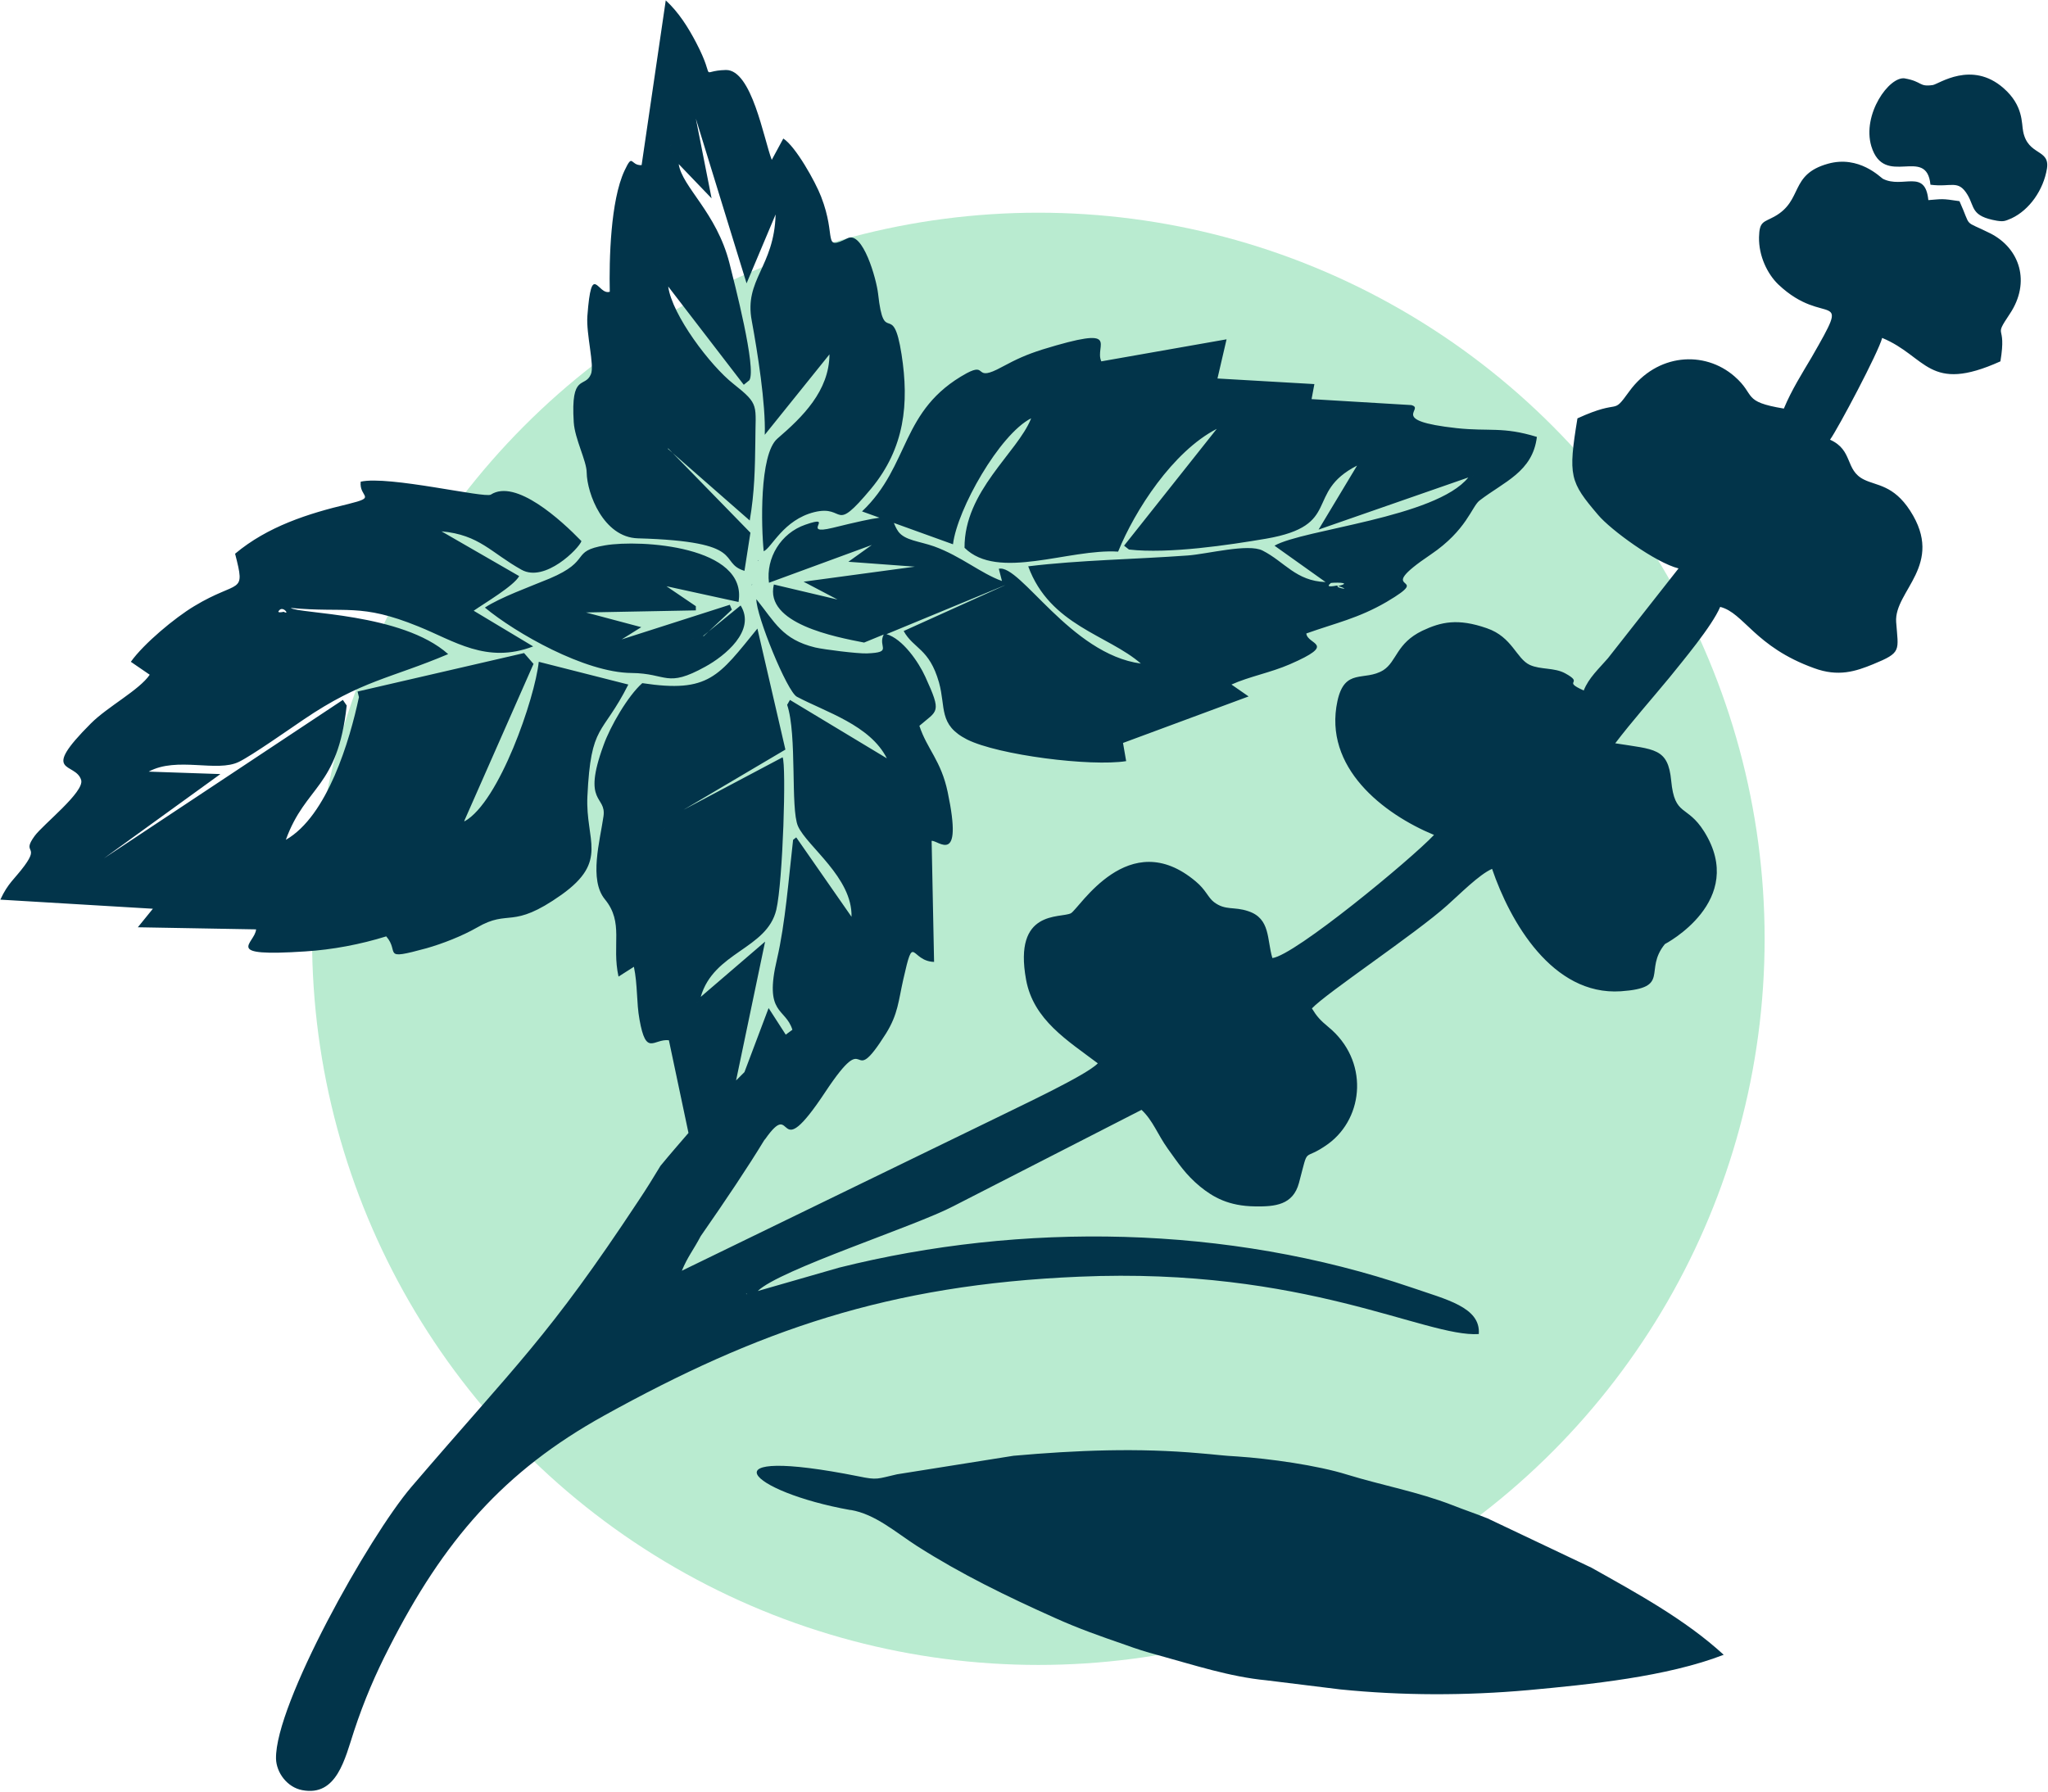
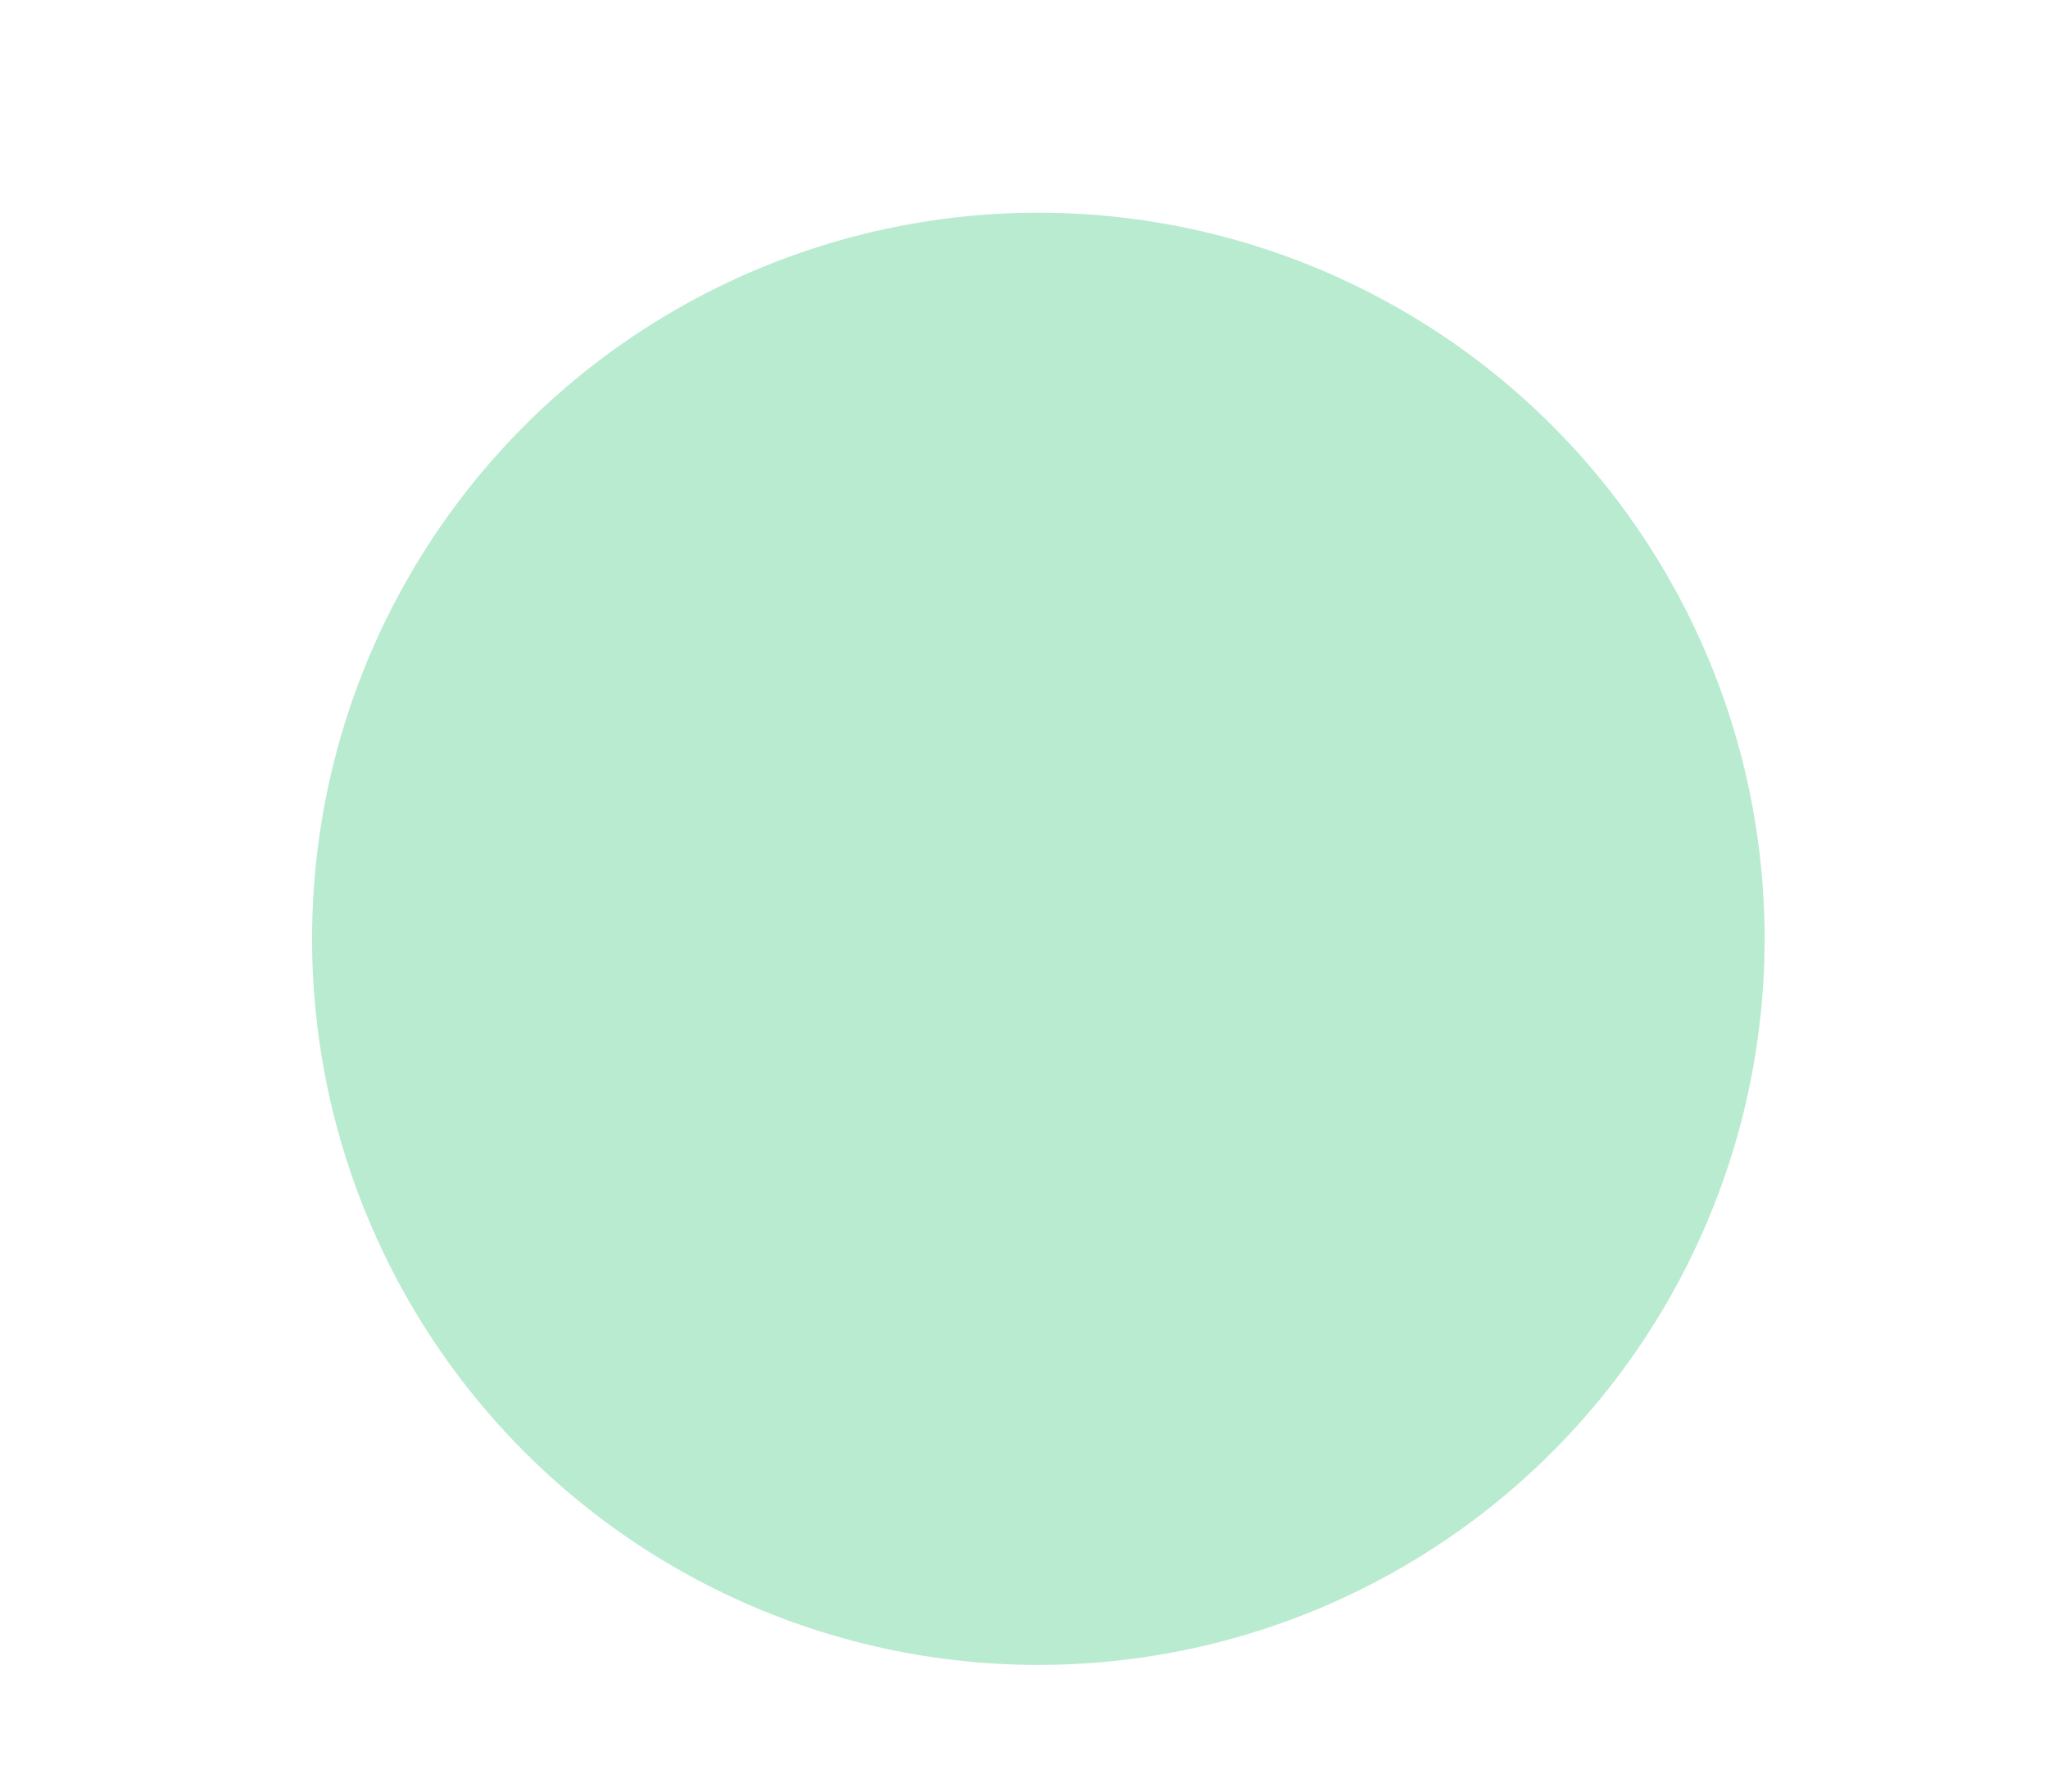
<svg xmlns="http://www.w3.org/2000/svg" xml:space="preserve" width="1.696in" height="1.484in" version="1.1" style="shape-rendering:geometricPrecision; text-rendering:geometricPrecision; image-rendering:optimizeQuality; fill-rule:evenodd; clip-rule:evenodd" viewBox="0 0 58.54 51.2">
  <defs>
    <style type="text/css">
   
    .fil1 {fill:#02344A}
    .fil0 {fill:#B9EBD0}
   
  </style>
  </defs>
  <g id="Layer_x0020_1">
    <circle class="fil0" cx="29.68" cy="26.83" r="20.76" />
-     <path class="fil1" d="M21.33 36.96l0.03 0.04c-0,-0 -0.04,-0.03 -0.03,-0.04zm-18.69 -12.28l-0.11 0.09 0.11 -0.09zm0 0l-0.11 0.09 0.11 -0.09zm0 0l0.32 -0.17 -0.32 0.17zm5.28 -0.31l-0.12 0.19 0.12 -0.19zm0 0l-0.12 0.19 0.12 -0.19zm0.12 -0.19l-0.12 0.19 0.12 -0.19zm0.12 -0.19l-0.12 0.19 0.12 -0.19zm4.64 0.02l-0.11 0.09 0.11 -0.09zm0 0l-0.11 0.09 0.11 -0.09zm0 0l0.23 -0.28 -0.23 0.28zm0.23 -0.28l0.23 -0.28 -0.23 0.28zm-9.29 -1.65c0.2,-0.16 -0.2,0.16 0,0zm0.51 -0.04l-0.3 0.07 0.3 -0.07zm3.75 -4.62c0.11,-0.09 0.29,0.16 0.11,0.06 -0,-0 -0.25,0.06 -0.11,-0.06zm5.27 6.04l1.98 -4.49 -0.27 -0.31 -4.76 1.1 0.04 0.16c-0.26,1.23 -0.9,3.4 -2.09,4.08 0.57,-1.57 1.48,-1.46 1.74,-3.84l-0.11 -0.16 -6.83 4.53 3.33 -2.41 -2.05 -0.07c0.81,-0.44 1.95,0.03 2.58,-0.28 0.37,-0.18 1.45,-0.94 1.85,-1.21 1.65,-1.12 2.48,-1.17 4.13,-1.87 -1.32,-1.18 -4.28,-1.15 -4.5,-1.32 1.59,0.15 1.98,-0.15 3.65,0.53 1.02,0.41 1.95,1.08 3.28,0.57l-1.7 -1.02c0.3,-0.21 1.15,-0.71 1.3,-0.99l-2.22 -1.28c1.09,0.1 1.41,0.61 2.29,1.1 0.67,0.37 1.64,-0.61 1.71,-0.82 -0.58,-0.6 -1.88,-1.79 -2.59,-1.33 -0.17,0.11 -2.92,-0.55 -3.72,-0.37 -0.05,0.46 0.49,0.43 -0.36,0.64 -1.14,0.27 -2.3,0.64 -3.23,1.42 0.31,1.2 0.12,0.72 -1.17,1.5 -0.55,0.33 -1.44,1.07 -1.81,1.59l0.54 0.37c-0.3,0.44 -1.2,0.91 -1.68,1.39 -1.49,1.49 -0.44,1.09 -0.28,1.62 0.1,0.34 -1.09,1.27 -1.33,1.6 -0.38,0.52 0.15,0.25 -0.29,0.85 -0.28,0.38 -0.47,0.49 -0.69,0.97l4.36 0.26 -0.43 0.53 3.38 0.06c-0.03,0.41 -1.01,0.79 1.41,0.63 0.78,-0.05 1.57,-0.2 2.31,-0.43 0.4,0.46 -0.17,0.7 1.15,0.34 0.46,-0.13 1.02,-0.35 1.44,-0.59 0.94,-0.55 0.98,0.08 2.42,-0.94 1.36,-0.97 0.68,-1.55 0.74,-2.81 0.1,-2.11 0.42,-1.71 1.17,-3.2l-2.56 -0.65c-0.11,1.04 -1.13,4.01 -2.12,4.56zm19.36 -4.48l0.49 0.06 -0.49 -0.06zm5.4 -2.32c0.03,-0.02 0.68,-0.03 0.23,0.08 -0.17,0.04 0.49,0.16 -0.05,-0.01 -0.01,-0 -0.36,0.08 -0.18,-0.06zm4.08 -3.07c0.2,-0.16 -0.2,0.16 0,0zm-3.19 -0.36l-0.11 0.09 0.11 -0.09zm0.11 -0.09l-0.11 0.09 0.11 -0.09zm0 0l0.22 -0.18 -0.22 0.18zm-9.44 -1.26l-0.11 0.09 0.11 -0.09zm9.77 1l-0.11 0.09 0.11 -0.09zm-9.66 -1.09l-0.11 0.09 0.11 -0.09zm0.11 -0.09l9.55 1.17 -9.55 -1.17zm0 0l-0.11 0.09 0.11 -0.09zm5.09 0.47l-0.11 0.09 0.11 -0.09zm-4.98 -0.56l-0.11 0.09 0.11 -0.09zm5.19 0.48l-0.21 0.08 0.21 -0.08zm-5.08 -0.57l-0.11 0.09 0.11 -0.09zm5.19 0.48l-0.11 0.09 0.11 -0.09zm-5.08 -0.57l-0.11 0.09 0.11 -0.09zm5.19 0.48l-0.11 0.09 0.11 -0.09zm-5.08 -0.57l-0.11 0.09 0.11 -0.09zm0 0l5.08 0.57 -5.08 -0.57zm-0.78 0.62l0.78 -0.62 -0.78 0.62zm0 0c-0.39,0.97 -1.91,2.07 -1.9,3.69 0.96,0.95 2.98,0.02 4.39,0.11 0.48,-1.18 1.56,-2.86 2.82,-3.51l-2.65 3.34 0.14 0.11c1.14,0.13 2.86,-0.13 3.92,-0.31 2.2,-0.38 1.08,-1.31 2.6,-2.09l-1.1 1.83 4.28 -1.49c-0.93,1.15 -4.72,1.48 -5.54,1.95l1.46 1.04c-0.85,-0.03 -1.17,-0.58 -1.8,-0.9 -0.41,-0.21 -1.58,0.1 -2.14,0.14 -1.51,0.11 -3.08,0.13 -4.56,0.31 0.62,1.69 2.28,1.96 3.22,2.78 -2.01,-0.27 -3.45,-2.85 -4.06,-2.71l0.09 0.35c-0.61,-0.22 -1.17,-0.71 -1.94,-0.99 -0.43,-0.15 -0.83,-0.17 -1.02,-0.42 -0.07,-0.1 -0.1,-0.18 -0.13,-0.25l1.69 0.61c0.12,-1 1.33,-3.14 2.23,-3.6zm-0.74 4.76l-2.9 1.31c0.29,0.52 0.73,0.49 1.01,1.47 0.2,0.72 -0.02,1.21 0.8,1.63 0.9,0.45 3.54,0.78 4.55,0.62l-0.09 -0.52 3.59 -1.33 -0.49 -0.34c0.51,-0.23 1.12,-0.34 1.67,-0.58 1.38,-0.6 0.5,-0.55 0.47,-0.88 0.84,-0.3 1.48,-0.43 2.29,-0.9 1.46,-0.86 -0.51,-0.16 1.27,-1.36 1.02,-0.69 1.17,-1.37 1.39,-1.54 0.7,-0.54 1.52,-0.82 1.64,-1.82 -0.98,-0.3 -1.35,-0.15 -2.29,-0.25 -2.01,-0.22 -0.88,-0.55 -1.3,-0.66l-2.85 -0.17 0.08 -0.43 -2.77 -0.16 0.26 -1.12 -3.58 0.63c-0.21,-0.45 0.63,-1.05 -1.68,-0.34 -0.47,0.15 -0.73,0.27 -1.16,0.5 -0.84,0.46 -0.39,-0.15 -1.01,0.18 -1.91,1.05 -1.6,2.63 -2.99,3.95l0.5 0.18c-0.24,0.03 -0.65,0.12 -1.34,0.29 -0.95,0.23 0.11,-0.4 -0.78,-0.09 -0.7,0.24 -1.13,0.95 -1.04,1.66l2.94 -1.08 -0.67 0.48 1.9 0.14 -3.18 0.43 0.97 0.51 -1.82 -0.43c-0.27,1.12 1.76,1.5 2.58,1.66l0.56 -0.23c-0.18,0.36 0.28,0.51 -0.48,0.54 -0.26,0.01 -1.22,-0.11 -1.48,-0.17 -0.94,-0.23 -1.15,-0.72 -1.68,-1.38 -0.01,0.46 0.88,2.65 1.16,2.79 0.83,0.44 2.09,0.81 2.57,1.76l-2.77 -1.67 -0.08 0.14c0.29,0.86 0.09,2.97 0.31,3.47 0.26,0.58 1.56,1.47 1.53,2.59l-1.58 -2.27 -0.09 0.07c-0.13,1.13 -0.22,2.37 -0.46,3.41 -0.38,1.6 0.24,1.38 0.44,2.02l-0.19 0.14 -0.49 -0.76 -0.69 1.83 -0.24 0.24 0.83 -3.97 -1.84 1.58c0.37,-1.29 1.89,-1.36 2.16,-2.49 0.19,-0.81 0.29,-4.14 0.18,-4.36l-2.83 1.5 2.91 -1.72 -0.8 -3.46c-1.11,1.36 -1.38,1.85 -3.29,1.56 -0.41,0.36 -0.92,1.24 -1.11,1.78 -0.62,1.69 0.09,1.42 0,2.03 -0.1,0.7 -0.42,1.81 0.04,2.37 0.55,0.67 0.19,1.3 0.39,2.21l0.44 -0.28c0.11,0.53 0.07,1.02 0.16,1.51 0.19,1.07 0.4,0.54 0.84,0.59l0.56 2.65c-0.25,0.29 -0.52,0.6 -0.8,0.94 -0.21,0.35 -0.41,0.67 -0.63,1 -2.59,3.92 -3.45,4.63 -6.49,8.18 -1.22,1.43 -3.9,6.22 -3.87,7.77 0.01,0.4 0.32,0.82 0.75,0.9 0.99,0.19 1.22,-0.9 1.48,-1.69 0.29,-0.88 0.62,-1.64 1,-2.38 1.56,-3.07 3.28,-5.05 6.15,-6.64 4.39,-2.43 8.12,-3.74 13.58,-3.97 6.46,-0.28 9.9,1.74 11.42,1.64 0.06,-0.77 -0.94,-0.99 -1.92,-1.33 -5.28,-1.8 -11.16,-1.87 -16.36,-0.57l-2.33 0.67c0.62,-0.61 4.5,-1.85 5.6,-2.43l5.37 -2.75c0.33,0.31 0.45,0.69 0.75,1.11 0.31,0.43 0.51,0.74 0.92,1.08 0.38,0.31 0.82,0.56 1.57,0.57 0.58,0.01 1.09,-0.04 1.26,-0.67 0.3,-1.13 0.08,-0.57 0.84,-1.12 1.03,-0.76 1.16,-2.39 0,-3.34 -0.23,-0.19 -0.33,-0.3 -0.47,-0.53 0.41,-0.44 2.97,-2.14 3.87,-2.95 0.34,-0.3 0.91,-0.88 1.28,-1.04 0.51,1.5 1.72,3.63 3.68,3.5 1.45,-0.1 0.64,-0.59 1.26,-1.35 0,-0 2.37,-1.23 1.12,-3.22 -0.49,-0.78 -0.84,-0.41 -0.94,-1.45 -0.09,-0.94 -0.47,-0.89 -1.6,-1.07 0.48,-0.63 1.03,-1.25 1.55,-1.88 0.36,-0.45 1.22,-1.47 1.45,-2.02 0.68,0.17 0.99,1.14 2.68,1.75 0.7,0.26 1.2,0.09 1.69,-0.11 0.83,-0.34 0.72,-0.38 0.66,-1.21 -0.06,-0.89 1.4,-1.63 0.4,-3.18 -0.48,-0.74 -0.96,-0.71 -1.32,-0.89 -0.55,-0.27 -0.3,-0.84 -0.97,-1.14 0.23,-0.32 1.39,-2.51 1.49,-2.91 1.28,0.53 1.32,1.6 3.38,0.67 0.19,-1.14 -0.23,-0.61 0.27,-1.36 0.6,-0.9 0.29,-1.87 -0.56,-2.3 -0.8,-0.4 -0.52,-0.12 -0.88,-0.92 -0.52,-0.08 -0.49,-0.06 -0.89,-0.03 -0.09,-0.91 -0.73,-0.32 -1.3,-0.61 -0.07,-0.04 -0.68,-0.68 -1.57,-0.43 -1.11,0.31 -0.7,1.05 -1.53,1.51 -0.31,0.17 -0.43,0.13 -0.44,0.59 -0.01,0.54 0.24,1.05 0.55,1.35 1.35,1.28 2.14,0.02 0.95,2.09 -0.26,0.44 -0.57,0.93 -0.79,1.46 -1.21,-0.2 -0.79,-0.38 -1.41,-0.92 -0.86,-0.75 -2.22,-0.66 -3.01,0.43 -0.52,0.72 -0.19,0.18 -1.48,0.77 -0.27,1.65 -0.22,1.81 0.59,2.76 0.36,0.43 1.65,1.37 2.3,1.53l-2.02 2.57c-0.25,0.29 -0.55,0.56 -0.69,0.92 -0.65,-0.29 0.04,-0.18 -0.53,-0.49 -0.31,-0.17 -0.7,-0.1 -1.01,-0.24 -0.39,-0.18 -0.5,-0.8 -1.23,-1.05 -0.83,-0.29 -1.31,-0.18 -1.84,0.07 -0.75,0.36 -0.73,0.88 -1.12,1.13 -0.54,0.33 -1.1,-0.08 -1.31,0.88 -0.41,1.9 1.31,3.23 2.76,3.83 -0.67,0.71 -3.99,3.45 -4.62,3.52 -0.16,-0.53 -0.05,-1.13 -0.69,-1.34 -0.41,-0.14 -0.65,-0.01 -0.98,-0.26 -0.17,-0.13 -0.23,-0.35 -0.52,-0.59 -1.92,-1.62 -3.33,0.78 -3.57,0.91 -0.3,0.15 -1.65,-0.12 -1.28,1.9 0.21,1.15 1.19,1.74 2.05,2.39 -0.32,0.34 -2.28,1.25 -2.86,1.54l-9.03 4.39c0.17,-0.41 0.33,-0.59 0.54,-0.99 0.73,-1.05 1.34,-1.96 1.82,-2.75l0.02 -0.02c0.87,-1.24 0.25,0.87 1.72,-1.35 1.32,-1.99 0.64,0.07 1.74,-1.68 0.34,-0.55 0.35,-0.92 0.49,-1.54 0.31,-1.38 0.2,-0.52 0.88,-0.5l-0.07 -3.46c0.18,-0.03 0.91,0.75 0.46,-1.39 -0.19,-0.91 -0.59,-1.23 -0.81,-1.9 0.52,-0.45 0.65,-0.35 0.17,-1.4 -0.19,-0.42 -0.65,-1.09 -1.11,-1.22l3.36 -1.39zm-8.8 11.92c0.2,-0.16 -0.2,0.16 0,0zm4.41 -2.43l0.08 0.21 -0.08 -0.21zm0 0l0.08 0.21 -0.08 -0.21zm-5.36 -2.52c0.2,-0.16 -0.2,0.16 0,0zm0.33 -0.26l-0.11 0.09 0.11 -0.09zm0 0l-0.11 0.09 0.11 -0.09zm0 0l0.23 -0.28 -0.23 0.28zm6.4 -1.3l-0.09 -0.11 0.09 0.11zm-0.09 -0.11l-0.09 -0.11 0.09 0.11zm-0.09 -0.11l-0.09 -0.11 0.09 0.11zm-0.09 -0.11l-0.09 -0.11 0.09 0.11zm-6.35 -8.98l-0.09 -0.11 0.09 0.11zm-0.09 -0.11l-0.09 -0.11 0.09 0.11zm0.03 -4.74l-0.12 4.63 0.12 -4.63zm0 0l0.08 0.21 -0.08 -0.21zm-0.15 -0.42l0.15 0.42 -0.15 -0.42zm0 0c0.2,-0.16 -0.2,0.16 0,0zm0.36 -3.19l0.17 0.32 -0.17 -0.32zm0 0c0.2,-0.16 -0.2,0.16 0,0zm-0.08 -0.21c0.2,-0.16 -0.2,0.16 0,0zm0.51 -0.95c0.2,-0.16 -0.2,0.16 0,0zm-0.58 9.62l2.34 2.05c0.14,-0.81 0.15,-1.52 0.16,-2.23 0,-1.09 0.14,-1.07 -0.63,-1.68 -0.65,-0.51 -1.75,-1.96 -1.86,-2.78l2.16 2.81 0.16 -0.13c0.21,-0.33 -0.43,-2.79 -0.57,-3.35 -0.37,-1.45 -1.35,-2.17 -1.45,-2.83l0.94 0.98 -0.45 -2.28 1.45 4.71 0.83 -1.97c-0.04,1.51 -0.91,1.86 -0.68,3.05 0.16,0.87 0.4,2.37 0.37,3.25l1.85 -2.3c-0.01,1.05 -0.77,1.79 -1.49,2.41 -0.52,0.45 -0.46,2.54 -0.39,3.22 0.23,-0.1 0.56,-0.9 1.45,-1.12 0.91,-0.22 0.51,0.66 1.62,-0.67 0.96,-1.16 1.09,-2.43 0.87,-3.84 -0.25,-1.6 -0.5,-0.18 -0.67,-1.73 -0.05,-0.44 -0.44,-1.8 -0.87,-1.59 -0.74,0.36 -0.3,-0.01 -0.76,-1.19 -0.16,-0.42 -0.73,-1.44 -1.08,-1.66l-0.33 0.61c-0.23,-0.6 -0.57,-2.58 -1.31,-2.57 -0.81,0.02 -0.25,0.37 -0.85,-0.78 -0.23,-0.44 -0.5,-0.87 -0.87,-1.21l-0.69 4.71c-0.33,0.02 -0.24,-0.37 -0.49,0.16 -0.4,0.86 -0.44,2.54 -0.42,3.46 -0.34,0.12 -0.52,-0.91 -0.64,0.69 -0.04,0.52 0.21,1.42 0.1,1.67 -0.17,0.41 -0.58,-0.05 -0.49,1.37 0.03,0.48 0.37,1.11 0.37,1.44 0.01,0.6 0.48,1.85 1.46,1.88 3.19,0.09 2.27,0.69 3.05,0.93l0.17 -1.09 -2.35 -2.41zm-1.52 5.48c0.2,-0.16 -0.2,0.16 0,0zm2.23 -0.05c0.2,-0.16 -0.2,0.16 0,0zm-3.04 -0.75l3.35 0.68 -3.35 -0.68zm2.3 -0.75l-2.3 0.75 2.3 -0.75zm1.05 1.43l-1.05 -1.43 1.05 1.43zm0 0l0.81 -0.76 -0.06 -0.14 -3.09 0.99 0.56 -0.35 -1.58 -0.42 3.14 -0.06 -0 -0.12 -0.84 -0.57 2.06 0.45c0.27,-1.6 -2.81,-1.79 -3.81,-1.62 -1.02,0.17 -0.36,0.43 -1.59,0.95 -0.58,0.24 -1.41,0.54 -1.85,0.83 0.88,0.73 2.86,1.86 4.19,1.87 1.03,0.01 0.99,0.44 2.11,-0.18 0.55,-0.3 1.46,-1.03 1.01,-1.75l-1.07 0.87zm3.94 -0.97c0.2,-0.16 -0.2,0.16 0,0zm-2.39 -1.18l0.03 -0.03c-0,0 -0.04,0.02 -0.03,0.03zm-0.18 0.69l0.03 -0.03c-0,0 -0.04,0.02 -0.03,0.03zm2.84 26.44c0.7,0.12 1.27,0.63 1.89,1.03 1.27,0.81 2.57,1.44 3.93,2.05 0.71,0.32 1.29,0.52 2.01,0.77 0.33,0.12 0.61,0.21 0.95,0.3 1.02,0.28 2.05,0.62 3.1,0.72l2.11 0.26c1.78,0.18 3.59,0.18 5.38,0.02 1.74,-0.16 3.95,-0.38 5.58,-1.01 -1.1,-1.01 -2.48,-1.76 -3.78,-2.49l-2.97 -1.41c-0.35,-0.14 -0.63,-0.23 -1.01,-0.38 -0.98,-0.38 -1.99,-0.56 -3,-0.87 -0.86,-0.27 -2.24,-0.46 -3.14,-0.52 -0.4,-0.02 -0.67,-0.06 -1.06,-0.09 -1.78,-0.16 -3.53,-0.09 -5.34,0.07l-3.33 0.53c-0.57,0.13 -0.56,0.17 -1.09,0.06 -4.51,-0.9 -3.15,0.44 -0.25,0.96zm30.13 -40.93c-0.45,-0.07 -1.23,1.03 -0.96,1.94 0.37,1.21 1.58,-0.03 1.69,1.1 0.6,0.08 0.79,-0.16 1.06,0.29 0.21,0.35 0.09,0.61 0.84,0.74 0.2,0.03 0.23,0.01 0.42,-0.07 0.51,-0.24 0.91,-0.81 1.01,-1.42 0.09,-0.57 -0.54,-0.36 -0.68,-1.06 -0.05,-0.24 0.01,-0.74 -0.56,-1.24 -0.91,-0.8 -1.85,-0.12 -2.02,-0.09 -0.41,0.06 -0.29,-0.1 -0.81,-0.19zm-34.94 34.1l2.15 0.58 -2.15 -0.58z" />
  </g>
</svg>